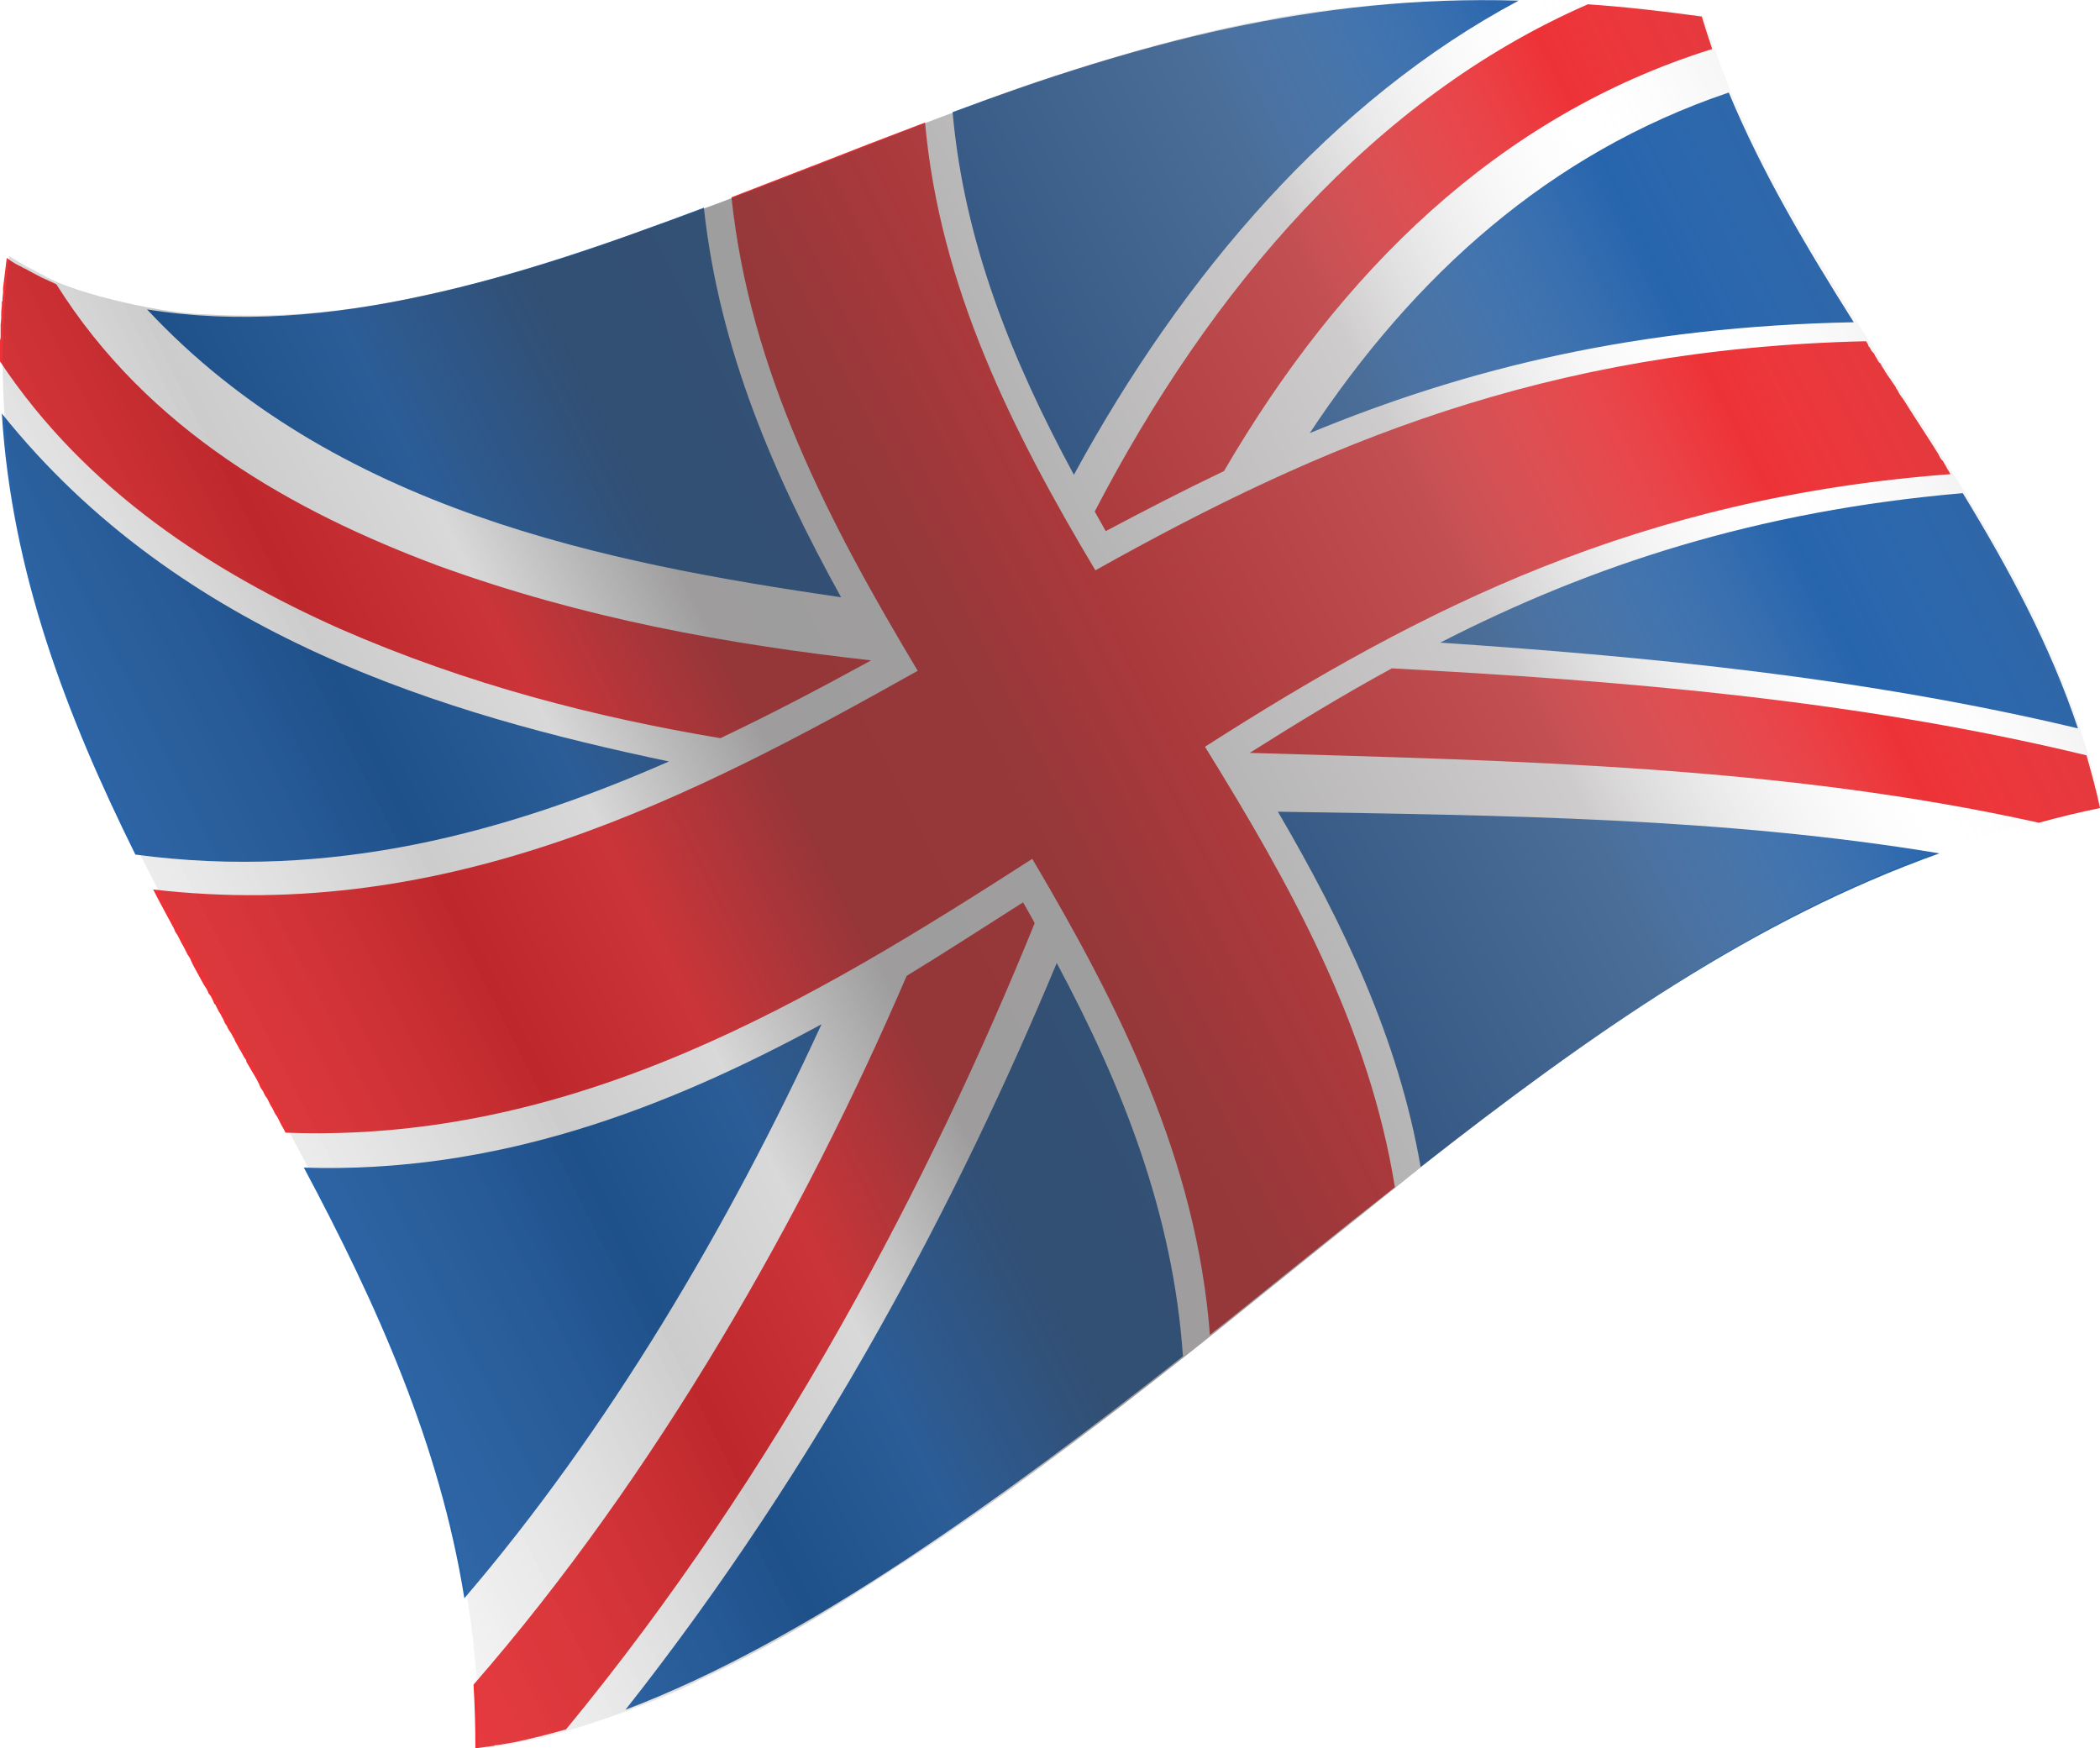
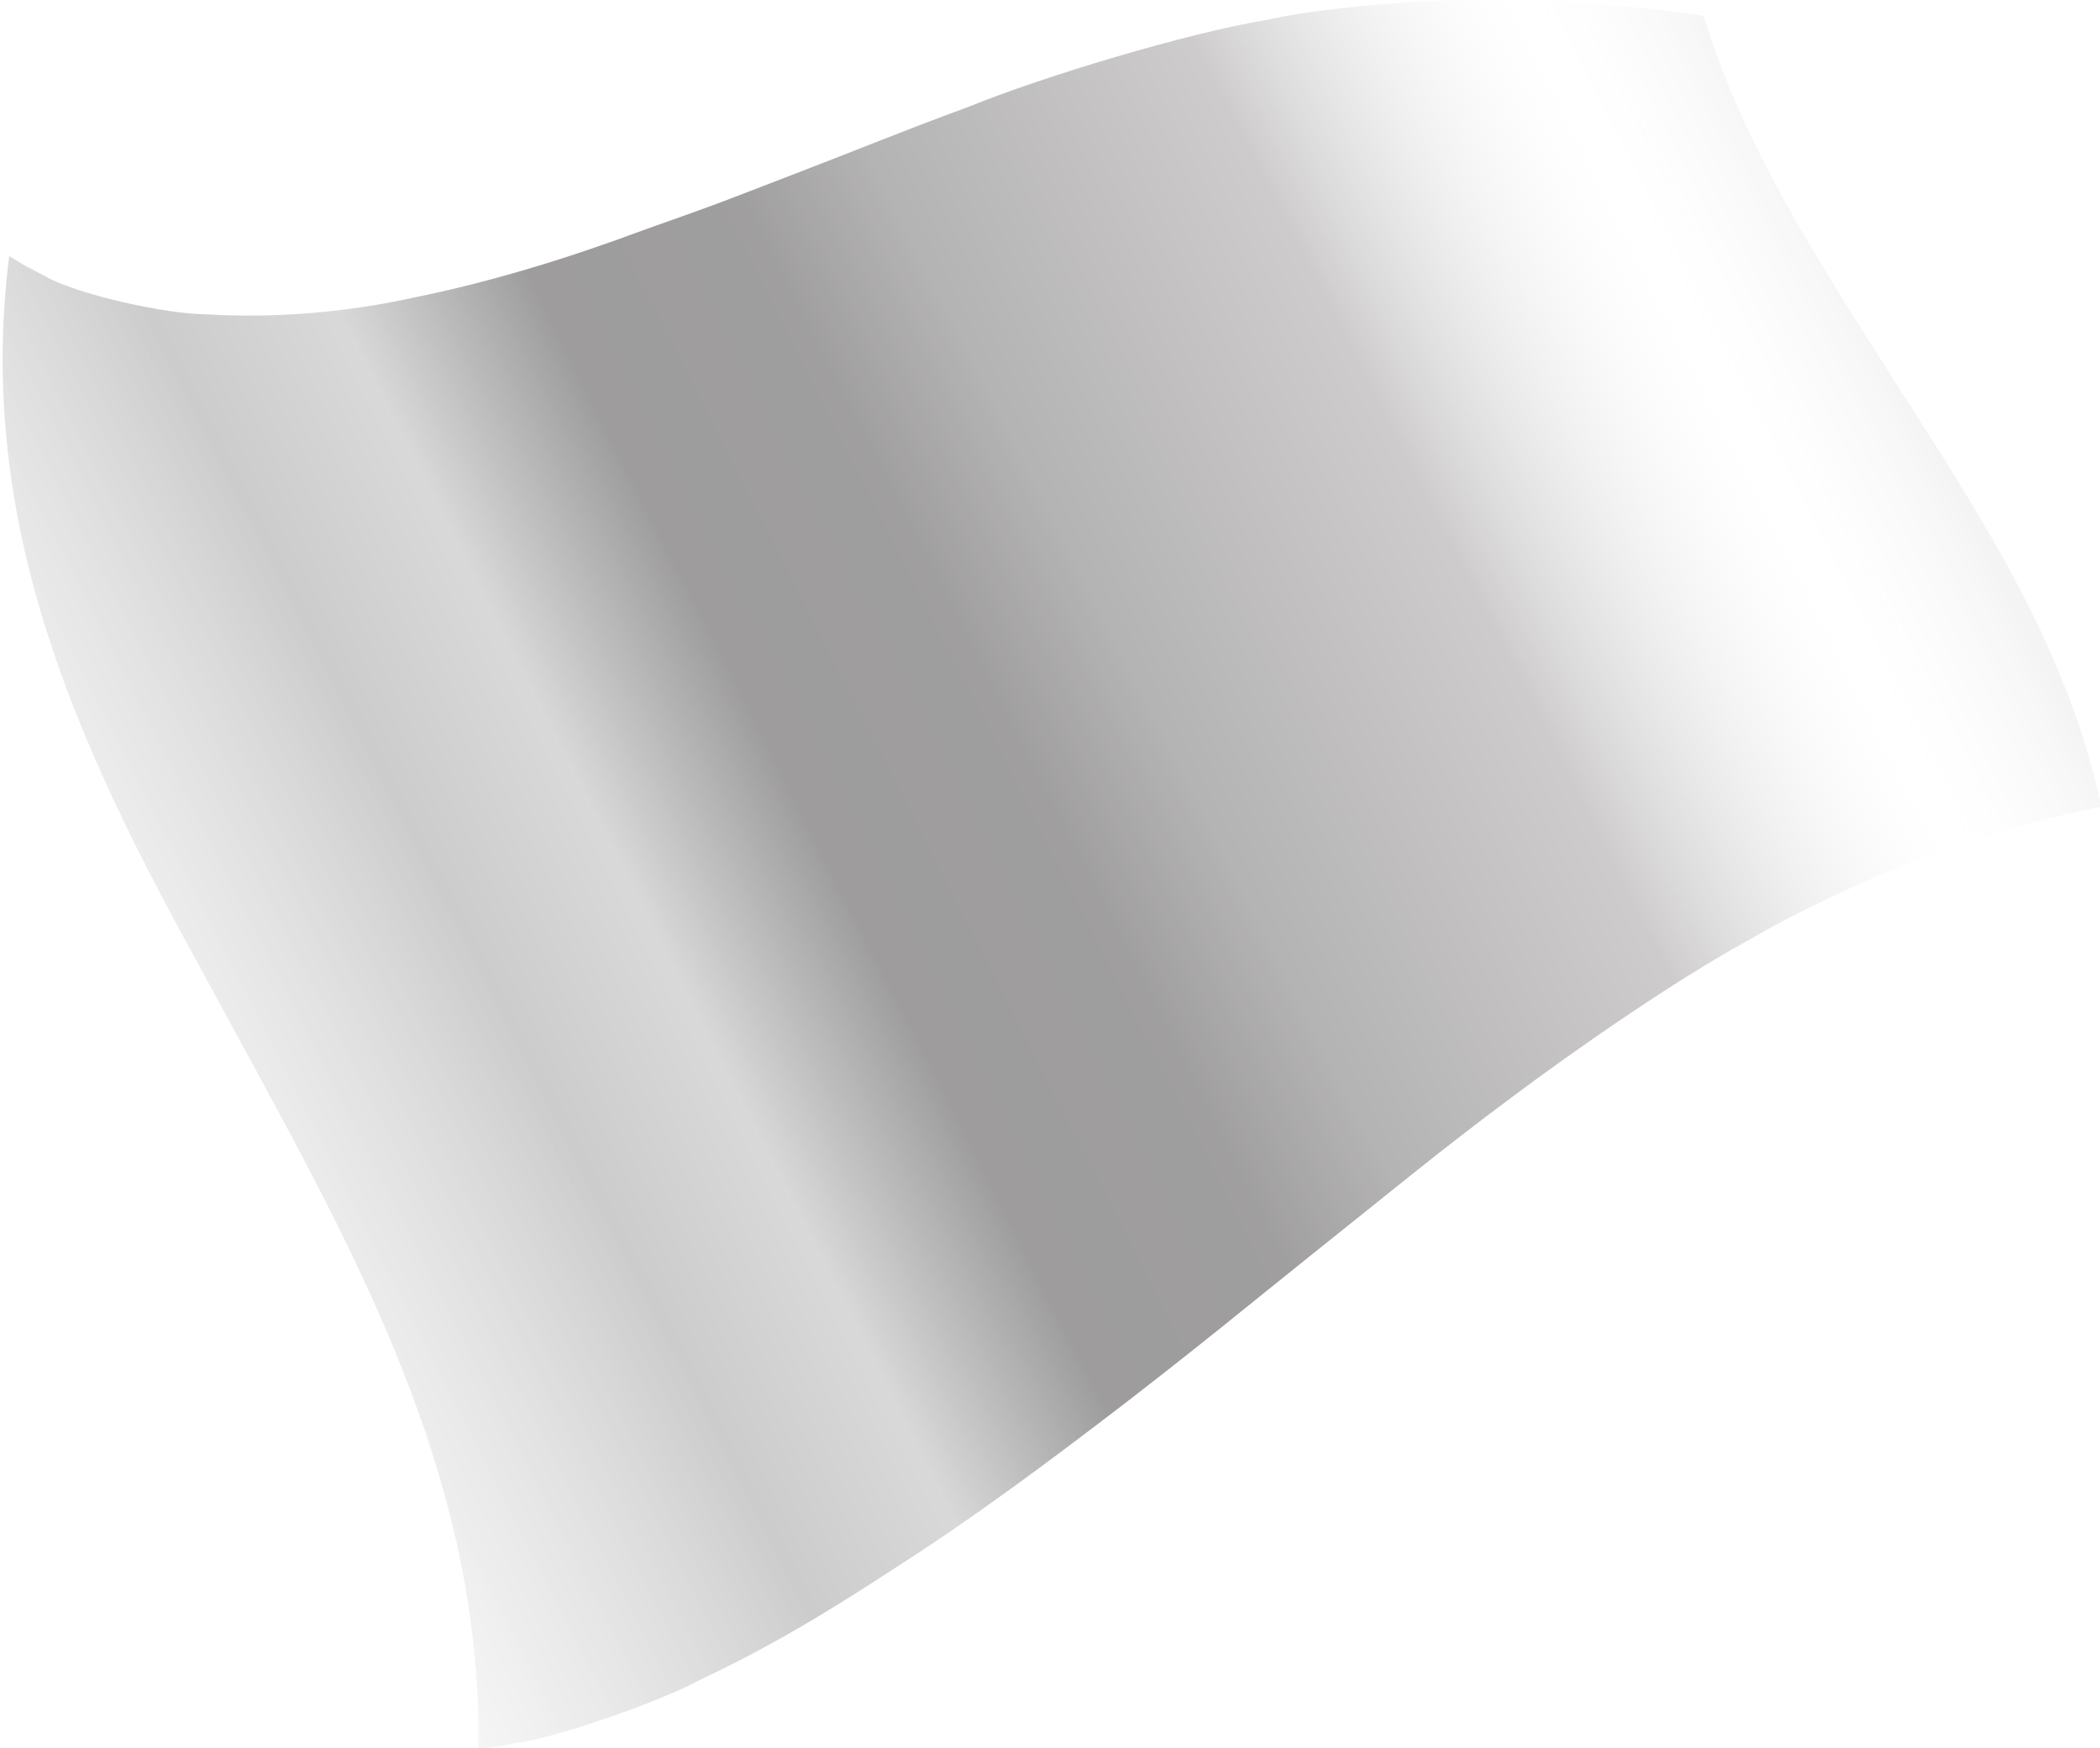
<svg xmlns="http://www.w3.org/2000/svg" style="shape-rendering:geometricPrecision;text-rendering:geometricPrecision;image-rendering:optimizeQuality" fill-rule="evenodd" xml:space="preserve" height="28.539mm" width="34.278mm" version="1.1" clip-rule="evenodd" viewBox="0 0 3428 2854">
  <defs>
    <style type="text/css">
   
    .fil1 {fill:#ED3237;fill-rule:nonzero}
    .fil0 {fill:#2664AC;fill-rule:nonzero}
    .fil2 {fill:url(#id0);fill-rule:nonzero}
   
  </style>
    <linearGradient id="id0" y2="538.37" gradientUnits="userSpaceOnUse" x2="3461.2" y1="2315.5" x1="-26.6">
      <stop stop-opacity="0" stop-color="#fff" offset="0" />
      <stop stop-opacity=".2" offset=".271" />
      <stop stop-opacity=".2" stop-color="#423F40" offset=".341" />
      <stop stop-opacity=".502" stop-color="#3D3A3B" offset=".42" />
      <stop stop-opacity=".502" stop-color="#413E3E" offset=".51" />
      <stop stop-opacity=".4" stop-color="#454242" offset=".569" />
      <stop stop-opacity=".4" stop-color="#837E7E" offset=".71" />
      <stop stop-opacity="0" stop-color="#E9E9E9" offset=".839" />
      <stop stop-opacity=".2" offset="1" />
    </linearGradient>
  </defs>
  <g id="__x0023_Layer_x0020_1">
    <g id="_679772880">
-       <path class="fil0" d="m3 675c16 260 106 494 218 720 321 43 609-37 871-152-362-76-797-203-1089-568zm1370 300c-110-199-199-405-224-636-299 113-614 214-909 166 306 328 750 414 1133 470zm-877 931c119 223 222 452 262 703 234-273 433-610 583-937-256 139-532 244-845 234zm1059-1723c19 214 98 407 198 592 178-327 422-612 726-774-332-10-623 70-924 182zm583 524c259-107 536-174 888-181-77-122-150-245-204-375-293 99-514 299-684 556zm1254 482c-45-135-113-261-188-384-336 29-605 117-853 244 340 23 693 57 1041 140zm-1461 1025c-16-233-99-442-206-642-159 382-385 815-704 1219 298-113 616-346 910-577zm388-309c280-219 544-404 847-512-349-58-709-62-1080-68 107 183 197 371 233 580z" />
-     </g>
+       </g>
    <g id="_679769488">
-       <path class="fil1" d="m776 2854c23-3 28-4 31-4v-1h1c4 0 8-1 32-5 28-6 56-13 84-21 348-422 596-900 765-1316-6-12-13-23-19-34-63 40-126 81-190 120-168 391-409 815-707 1157 2 34 3 69 3 104zm1199-675c51-40 97-78 171-137 46-37 89-71 131-104-42-262-170-493-310-719 356-228 711-407 1217-445l-6-10-1-2-1-2-2-3-2-4-2-2-1-1-2-3-2-4-1-2c-18-29-37-57-55-86l-2-3-2-3-1-1-2-3-2-3-2-4-2-3-2-4-7-10-1-2-1-1-2-3-3-4v-1l-2-2-2-4-2-3-2-3-2-4-2-2-1-1-2-3-2-4-1-1-1-2-2-4-3-3-2-3-2-4-2-2v-1l-2-4-2-3c-524 12-890 168-1258 374-136-228-254-463-278-731-61 23-123 47-184 71l-3 1-2 1-3 1c-41 16-83 32-124 48 30 284 159 531 304 773-367 206-764 413-1248 357 11 22 23 43 34 64l2 5 4 6 3 6 3 6 4 7 2 4 1 2 3 6 4 6 3 7 3 6 17 31 4 6 3 6v1l4 5 3 6 3 7h1l3 6 3 6 4 6v1l3 5 3 7 4 6v1l3 5 4 6 3 6 1 1 2 5 4 7 3 6 1 1 6 11 4 6v2l17 29 3 6 1 2 2 5 4 6 3 6 1 2 3 4 3 6 3 6 2 3 2 4 3 6 4 6 1 2 2 4 3 6 4 7 3 6c472 18 860-216 1219-447 143 242 268 491 290 777zm1353-836c33-9 66-17 100-24-6-29-14-57-22-86-376-91-761-122-1134-142-79 43-156 90-232 138 436 13 870 21 1288 114zm-533-1263c-6-18-12-36-17-53-65-9-127-16-186-20-349 152-616 464-805 828 6 11 12 21 18 32 64-34 128-67 193-98 189-324 447-580 797-689zm-2703 384c-9-4-17-8-24-11-10-5-19-10-28-15h-1c-1-1-2-1-3-2-9-4-17-9-25-15-2 16-4 33-6 49v2 3 3l-1 10v3l-1 2v3 3l-1 10v3 3 2 3l-1 10v3 2 3 1 9 1 2l-1 5v3 10 3 3 2 3 2 5 3c141 212 348 344 554 436 210 92 419 145 622 179 84-40 166-83 246-127-232-26-469-68-708-155-235-88-472-220-622-459z" />
-     </g>
+       </g>
    <path class="fil2" d="m781 2855c49-7 14 0 63-10 60-7 233-67 297-102 113-53 208-110 321-184 127-81 250-173 374-268 137-106 183-145 314-250 112-89 201-163 310-244 113-85 275-197 392-261 95-56 250-127 352-159 74-24 149-45 226-60-53-254-194-472-335-691-123-194-250-388-314-600-92-14-176-21-257-24-117-11-357 7-459 31-127 21-363 92-483 141-117 43-173 67-293 113-138 53-99 39-237 88-123 46-250 85-373 110-113 25-230 35-343 28-63 0-211-32-264-63-46-25-11-4-57-32-56 444 117 808 311 1160 218 406 462 798 455 1277z" />
  </g>
</svg>